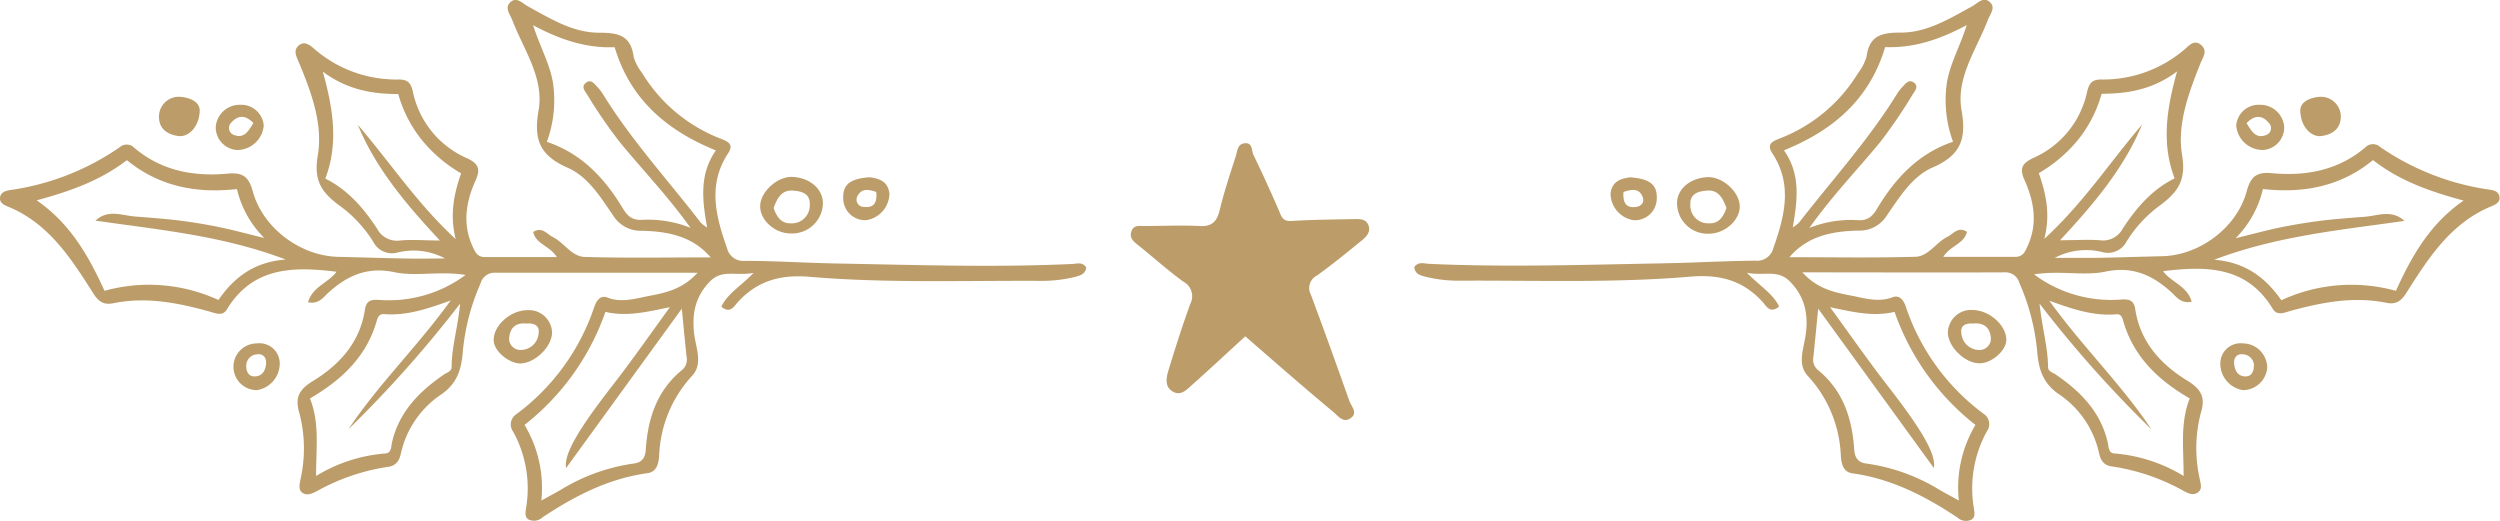
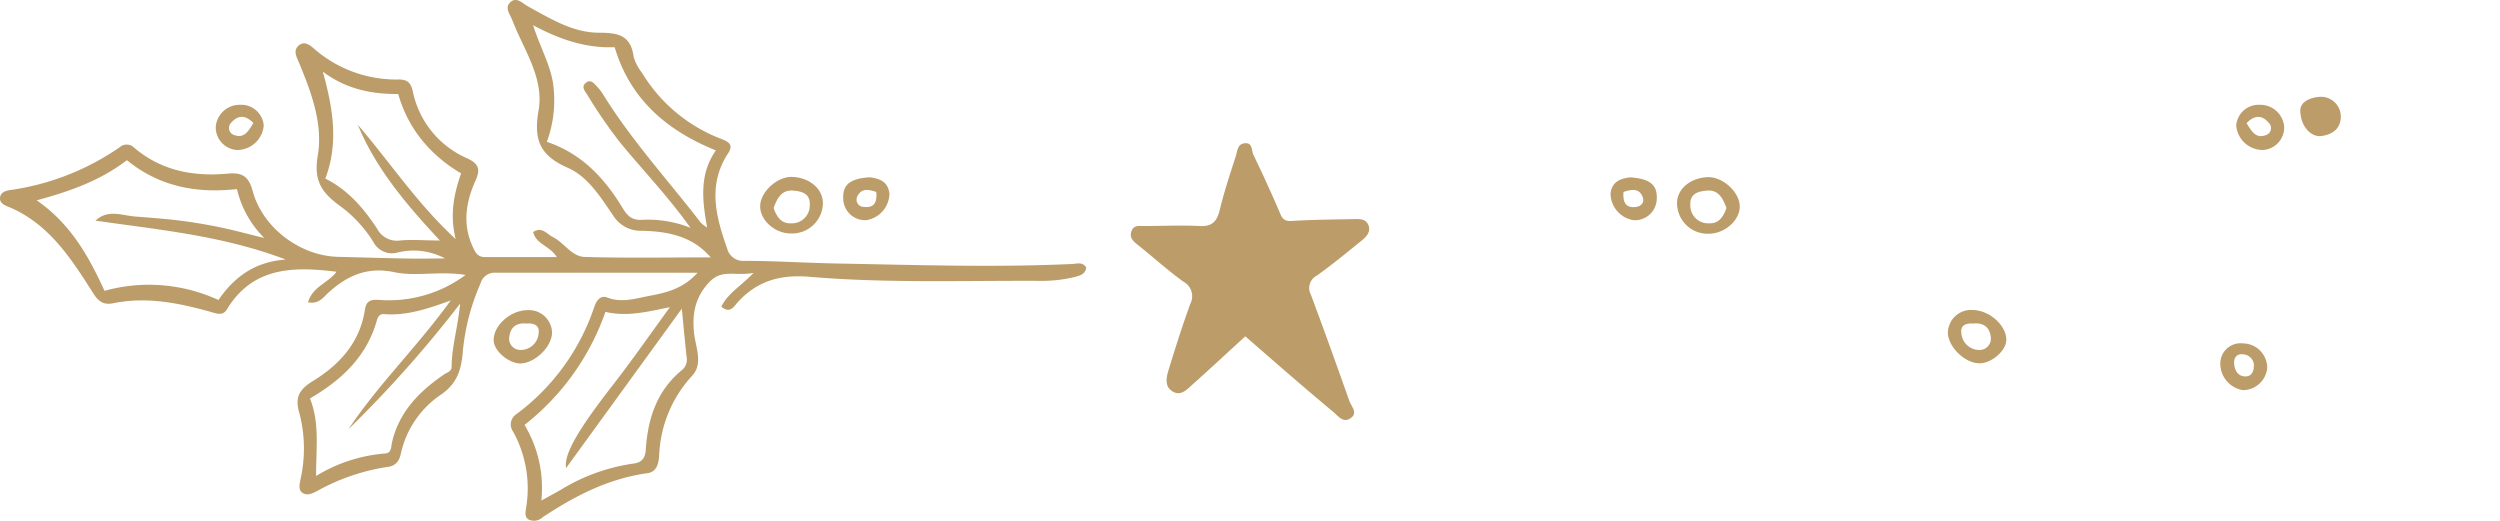
<svg xmlns="http://www.w3.org/2000/svg" id="Capa_1" data-name="Capa 1" viewBox="0 0 408.84 85.2">
  <defs>
    <style>.cls-1{fill:#bc9c68;}</style>
  </defs>
  <path class="cls-1" d="M203.65,55c-3,2.74-5.78,5.34-8.62,7.87-.92.81-1.92,2-3.31,1.12s-.93-2.47-.54-3.73c1.08-3.55,2.22-7.09,3.48-10.58a2.69,2.69,0,0,0-1.14-3.62c-2.56-1.86-4.93-4-7.43-6-.77-.6-1.43-1.17-1.06-2.23s1.26-.87,2.08-.87c3,0,6-.15,9,0,2,.13,2.88-.64,3.34-2.55.73-3,1.69-5.92,2.64-8.84.26-.8.25-2,1.4-2.13,1.4-.2,1.15,1.18,1.49,1.88,1.53,3.18,3,6.37,4.39,9.64.51,1.26,1.17,1.22,2.28,1.15,3.26-.19,6.53-.21,9.8-.28.91,0,1.91-.08,2.34,1s-.35,1.9-1.12,2.52c-2.4,1.94-4.78,3.91-7.29,5.7a2.3,2.3,0,0,0-1,3.16c2.16,5.76,4.23,11.55,6.28,17.34.32.92,1.51,2,.15,2.88-1.2.78-2-.44-2.8-1.09C213.27,63.39,208.55,59.27,203.65,55Z" />
-   <path class="cls-1" d="M285.68,44.6c2.15,2.21,4.24,3.4,5.27,5.52-1.41,1.21-2.08,0-2.6-.63-3.21-3.59-7-4.66-11.87-4.25-12.5,1.06-25.05.6-37.59.66a22.43,22.43,0,0,1-5.66-.62c-.87-.23-1.8-.4-1.95-1.57.63-1,1.64-.6,2.46-.56,12.8.58,25.6.14,38.4-.09,5-.09,10-.39,15-.43a2.71,2.71,0,0,0,2.85-2c1.83-5.21,3.24-10.42-.17-15.6-1.06-1.61.29-2,1.4-2.45a25.87,25.87,0,0,0,12.68-10.69,8,8,0,0,0,1.35-2.64c.47-3.5,2.52-3.93,5.65-3.92,4.25,0,7.93-2.29,11.6-4.29.9-.49,1.84-1.66,2.9-.71s0,2-.34,3c-1.85,4.79-5.21,9.4-4.28,14.68.86,4.83-.21,7.42-4.77,9.4-3.31,1.45-5.37,4.83-7.44,7.82a5.27,5.27,0,0,1-4.73,2.48c-4.18.11-8.24.85-11.2,4.35,6.94,0,13.78.13,20.62-.07,2.11-.07,3.36-2.35,5.22-3.27,1-.48,1.74-1.74,3.19-.81-.47,2-2.74,2.25-3.87,4.1,4.05,0,7.89,0,11.73,0,1.31,0,1.65-.86,2.06-1.78,1.68-3.68,1.06-7.28-.5-10.77-.87-1.93-.44-2.78,1.55-3.68A15.28,15.28,0,0,0,341.32,15c.34-1.42.84-2,2.31-2a20.45,20.45,0,0,0,13.53-4.84c.81-.68,1.66-1.78,2.8-.8s.28,2-.11,3c-1.93,4.84-3.85,10-3,15,.73,4.27-.83,6.18-3.78,8.35a20.91,20.91,0,0,0-5.31,5.8,3.43,3.43,0,0,1-3.94,1.72,10.94,10.94,0,0,0-7.79.94c2.23,0,4.45,0,6.68,0,3.64-.06,7.27-.19,10.9-.27,6.09-.14,12.2-4.66,13.81-10.63.65-2.38,1.59-3.18,4.08-2.95,5.58.52,10.86-.44,15.31-4.21a1.73,1.73,0,0,1,2.42-.08,41.81,41.81,0,0,0,18,7c.67.09,1.3.3,1.49,1,.25.9-.43,1.35-1.11,1.63-6.76,2.71-10.45,8.5-14.09,14.25-.89,1.41-1.77,1.91-3.26,1.61-5.32-1.09-10.46-.09-15.57,1.29-1.07.29-2.26.9-3-.28-4.22-7-10.8-7.07-17.94-6.18,1.28,1.8,4,2.42,4.66,5-1.77.33-2.48-.8-3.27-1.52-3.09-2.83-6.4-4.35-10.83-3.41-3.57.75-7.34-.23-11.67.45A21.07,21.07,0,0,0,346.67,49c1.33-.1,2.28-.06,2.52,1.57.82,5.36,4.15,9,8.54,11.7,2.17,1.34,3,2.64,2.19,5.23a22.91,22.91,0,0,0-.19,10.8c.14.77.5,1.71-.33,2.25s-1.57.11-2.32-.28a34.22,34.22,0,0,0-11.77-4c-1.3-.17-1.81-1.06-2.05-2.21a15.61,15.61,0,0,0-6.64-9.65c-2.57-1.8-3.23-4.1-3.46-6.88a36,36,0,0,0-2.91-11.24,2.36,2.36,0,0,0-2.4-1.75c-10.82.05-21.63,0-33.09,0,2.45,2.72,5.29,3.29,8,3.81,2.17.41,4.4,1.14,6.71.27,1.2-.46,1.83.49,2.19,1.5a36,36,0,0,0,12.74,17.56,2,2,0,0,1,.52,2.87A19.34,19.34,0,0,0,322.78,83c.1.69.35,1.54-.41,2a2.07,2.07,0,0,1-2.28-.38c-5.25-3.49-10.77-6.33-17.13-7.21-1.62-.22-1.83-1.7-1.92-2.93a20.39,20.39,0,0,0-5.39-13c-1.79-1.9-.66-4.48-.35-6.76.45-3.31-.12-6.18-2.59-8.69C290.72,44,288.53,45.18,285.68,44.6Zm106.12,3c2.61-5.75,5.58-11,11.09-14.8-5.49-1.47-10.49-3.24-14.82-6.62-5.24,4.29-11.29,5.48-18,4.73a16.77,16.77,0,0,1-4.47,8.05c2.91-.71,5.15-1.33,7.42-1.79s4.45-.81,6.69-1.09,4.68-.45,7-.63c2.16-.16,4.4-1.25,6.5.67-10.33,1.5-20.73,2.42-31.12,6.36,5.2.4,8.45,3,11,6.62A27.18,27.18,0,0,1,391.8,47.56ZM319.39,23.18a19.73,19.73,0,0,1-1-9.67c.53-3.15,2.16-5.95,3.24-9.41-4.5,2.42-8.76,3.78-13.34,3.6-2.56,8.56-8.51,13.63-16.55,16.88,2.73,3.89,2.24,8.07,1.44,12.61a6.74,6.74,0,0,0,1-.75c5.39-6.95,11.33-13.47,16-21a7.83,7.83,0,0,1,1-1.3c.49-.5,1-1.24,1.82-.62s.17,1.34-.19,1.89a80.65,80.65,0,0,1-5.36,7.86c-3.73,4.53-7.83,8.76-11.55,14A18.54,18.54,0,0,1,303.78,36c1.63.13,2.42-.59,3.2-1.89C309.94,29.15,313.71,25.1,319.39,23.18Zm3.67,46.31A40.3,40.3,0,0,1,309.83,51c-3.55.84-6.88,0-10.55-.76,3.25,4.45,6.2,8.7,9.36,12.77,5.27,6.78,8.05,11.17,7.62,13.53-6.44-8.86-12.53-17.26-18.92-26.06-.3,3-.53,5.45-.78,7.86a2.21,2.21,0,0,0,.75,2.18c4.1,3.34,5.57,7.89,5.92,12.95.09,1.32.55,2.18,2.07,2.35A30.83,30.83,0,0,1,317,80c1,.6,2.11,1.17,3.34,1.85A20,20,0,0,1,323.06,69.49ZM350.3,20.38c-2.95,7.12-7.81,12.89-13.41,18.91,2.59,0,4.56-.15,6.5,0a3.66,3.66,0,0,0,3.78-1.95c2.2-3.35,4.79-6.37,8.46-8.17-2.18-5.75-1.31-11.36.4-17.49-4,3-8.1,3.64-12.34,3.66a21,21,0,0,1-3.86,7.53,23.43,23.43,0,0,1-6.41,5.44c1.21,3.45,1.92,6.85.89,10.76C340.61,33.31,345.05,26.52,350.3,20.38ZM333.54,49.65c.42,4,1.36,7.11,1.39,10.34,0,.78.74.9,1.26,1.26,4.07,2.78,7.38,6.13,8.51,11.17.14.64.13,1.65,1,1.73a25.66,25.66,0,0,1,11.4,3.69c0-4.61-.58-8.71,1-12.68-5.2-3-9.25-6.89-10.9-12.76-.16-.56-.42-1.09-1.07-1-3.7.32-7.14-.82-11-2.23,5.46,7.58,11.83,13.71,16.71,21.05A193,193,0,0,1,333.54,49.65Z" />
  <path class="cls-1" d="M279.48,38.22a5,5,0,0,1-5.22-5c0-2.33,2.18-4.15,5.05-4.25,2.37-.07,5.09,2.36,5.2,4.65S282.18,38.19,279.48,38.22Zm2.86-4.2c-.57-1.53-1.27-3-3.15-2.85-1.33.1-2.83.4-2.76,2.29a2.92,2.92,0,0,0,3.11,3.06C281.13,36.57,281.87,35.38,282.34,34Z" />
  <path class="cls-1" d="M322.7,50.7c2.77.09,5.52,2.65,5.4,5-.09,1.72-2.48,3.75-4.39,3.71-2.43,0-5.2-2.78-5.16-5.09A3.8,3.8,0,0,1,322.7,50.7Zm0,2.21c-1.11-.08-2.14.23-1.95,1.55a2.94,2.94,0,0,0,2.86,2.77,1.85,1.85,0,0,0,1.95-2.13C325.38,53.48,324.34,52.75,322.69,52.91Z" />
  <path class="cls-1" d="M370.77,60.16a4,4,0,0,1-4,3.64,4.4,4.4,0,0,1-3.67-4.35,3.32,3.32,0,0,1,3.75-3.29A4,4,0,0,1,370.77,60.16Zm-2.18-.59a1.88,1.88,0,0,0-1.8-1.63c-1-.12-1.5.58-1.43,1.49.08,1.14.61,2.15,1.9,2.13C368.12,61.55,368.64,60.85,368.59,59.57Z" />
  <path class="cls-1" d="M373.55,20.77a3.7,3.7,0,0,1-3.49,3.76,4.37,4.37,0,0,1-4.36-4,3.68,3.68,0,0,1,3.86-3.39A3.92,3.92,0,0,1,373.55,20.77Zm-6.16-.63c.82,1.32,1.51,2.59,3.18,1.95a1.2,1.2,0,0,0,.46-2C370,18.87,368.78,18.7,367.39,20.14Z" />
  <path class="cls-1" d="M266.63,29c3.25.24,4.43,1.26,4.31,3.58a3.58,3.58,0,0,1-3.8,3.43,4.47,4.47,0,0,1-3.76-4.3C263.57,29.63,265.13,29.17,266.63,29Zm-1.13,2.4c-.12,1.62.31,2.65,2,2.45,1-.11,1.5-.89,1.1-1.72C268,30.69,266.71,31,265.5,31.39Z" />
  <path class="cls-1" d="M376.18,18.07c0-1.29,1.32-2.07,3.11-2.23a3.25,3.25,0,0,1,3.52,3.27c-.05,2-1.42,2.88-3.13,3.13S376.22,20.71,376.18,18.07Z" />
  <path class="cls-1" d="M116.13,46c-2.47,2.51-3,5.38-2.6,8.69.31,2.28,1.44,4.86-.34,6.76a20.34,20.34,0,0,0-5.39,13c-.09,1.23-.31,2.71-1.92,2.93-6.37.88-11.88,3.72-17.14,7.21a2.07,2.07,0,0,1-2.28.38c-.75-.46-.5-1.31-.41-2a19.21,19.21,0,0,0-2.13-12.37,2,2,0,0,1,.53-2.87A36.07,36.07,0,0,0,97.19,50.18c.35-1,1-2,2.19-1.5,2.3.87,4.53.14,6.7-.27,2.71-.52,5.54-1.09,8-3.81-11.46,0-22.28,0-33.09,0a2.35,2.35,0,0,0-2.4,1.75,35.47,35.47,0,0,0-2.91,11.24c-.23,2.78-.89,5.08-3.47,6.88a15.65,15.65,0,0,0-6.64,9.65c-.24,1.15-.75,2-2,2.21a34.15,34.15,0,0,0-11.77,4c-.75.39-1.57.77-2.32.28s-.47-1.48-.33-2.25a22.91,22.91,0,0,0-.19-10.8c-.78-2.59,0-3.89,2.19-5.23,4.39-2.69,7.72-6.34,8.53-11.7.25-1.63,1.19-1.67,2.53-1.57a21,21,0,0,0,13.93-4.1c-4.32-.68-8.1.3-11.66-.45-4.44-.94-7.74.58-10.84,3.41-.79.72-1.49,1.85-3.26,1.52.71-2.58,3.37-3.2,4.65-5-7.13-.89-13.72-.78-17.94,6.18-.71,1.18-1.9.57-3,.28C29,49.5,23.83,48.5,18.52,49.59c-1.5.3-2.37-.2-3.26-1.61C11.61,42.23,7.92,36.44,1.17,33.73.48,33.45-.2,33,.05,32.1c.19-.67.83-.88,1.5-1a41.81,41.81,0,0,0,18-7,1.73,1.73,0,0,1,2.42.08c4.45,3.77,9.73,4.73,15.31,4.21,2.48-.23,3.43.57,4.07,2.95C43,37.3,49.11,41.82,55.2,42c3.64.08,7.27.21,10.9.27,2.23.05,4.46,0,6.69,0A10.94,10.94,0,0,0,65,41.3a3.43,3.43,0,0,1-3.94-1.72,20.79,20.79,0,0,0-5.32-5.8c-3-2.17-4.51-4.08-3.77-8.35.86-5.07-1-10.2-3-15-.39-1-1.15-2.13-.1-3s2,.12,2.8.8A20.44,20.44,0,0,0,65.21,13c1.47,0,2,.57,2.31,2a15.27,15.27,0,0,0,8.7,10.81c2,.9,2.42,1.75,1.56,3.68-1.57,3.49-2.18,7.09-.51,10.77.42.92.76,1.8,2.07,1.78,3.84,0,7.68,0,11.72,0-1.13-1.85-3.4-2.08-3.87-4.1,1.46-.93,2.23.33,3.19.81,1.86.92,3.11,3.2,5.23,3.27,6.83.2,13.68.07,20.61.07-3-3.5-7-4.24-11.2-4.35a5.28,5.28,0,0,1-4.73-2.48c-2.07-3-4.12-6.37-7.44-7.82-4.56-2-5.62-4.57-4.77-9.4C89,12.75,85.65,8.14,83.8,3.35c-.37-1-1.35-2.06-.33-3s2,.22,2.9.71c3.67,2,7.34,4.3,11.6,4.29,3.13,0,5.18.42,5.65,3.92A7.76,7.76,0,0,0,105,11.92a25.91,25.91,0,0,0,12.68,10.69c1.12.46,2.47.84,1.4,2.45-3.41,5.18-2,10.39-.16,15.6a2.7,2.7,0,0,0,2.85,2c5,0,10,.34,15,.43,12.8.23,25.6.67,38.4.09.83,0,1.83-.46,2.47.56-.16,1.17-1.09,1.34-1.95,1.57a22.51,22.51,0,0,1-5.67.62c-12.53-.06-25.09.4-37.59-.66-4.84-.41-8.65.66-11.87,4.25-.52.59-1.19,1.84-2.59.63,1-2.12,3.12-3.31,5.27-5.52C120.31,45.18,118.12,44,116.13,46ZM35.72,49.06c2.52-3.64,5.77-6.22,11-6.62-10.38-3.94-20.78-4.86-31.11-6.36,2.09-1.92,4.34-.83,6.5-.67,2.34.18,4.69.35,7,.63s4.47.64,6.68,1.09,4.51,1.08,7.43,1.79a16.6,16.6,0,0,1-4.47-8c-6.69.75-12.75-.44-18-4.73C16.43,29.52,11.44,31.29,6,32.76c5.5,3.81,8.47,9.05,11.09,14.8A27.15,27.15,0,0,1,35.72,49.06Zm66.13-15c.78,1.3,1.57,2,3.21,1.89a18.57,18.57,0,0,1,7.86,1.31c-3.72-5.22-7.82-9.45-11.55-14A80.74,80.74,0,0,1,96,15.43c-.35-.55-1-1.24-.18-1.89s1.33.12,1.82.62a7.77,7.77,0,0,1,1,1.3c4.65,7.51,10.6,14,16,21a6.74,6.74,0,0,0,1,.75c-.81-4.54-1.29-8.72,1.43-12.61-8-3.25-14-8.32-16.55-16.88-4.58.18-8.84-1.18-13.34-3.6,1.09,3.46,2.72,6.26,3.25,9.41a19.74,19.74,0,0,1-1,9.67C95.12,25.1,98.89,29.15,101.85,34.07ZM88.53,81.86c1.23-.68,2.29-1.25,3.33-1.85a31,31,0,0,1,11.67-4.19c1.53-.17,2-1,2.08-2.35.35-5.06,1.82-9.61,5.92-12.95a2.24,2.24,0,0,0,.75-2.18c-.26-2.41-.48-4.82-.78-7.86L92.58,76.54c-.44-2.36,2.35-6.75,7.61-13.53,3.17-4.07,6.12-8.32,9.36-12.77-3.66.73-7,1.6-10.54.76A40.37,40.37,0,0,1,85.78,69.49,20,20,0,0,1,88.53,81.86Zm-14-42.75c-1-3.91-.33-7.31.88-10.76A23.39,23.39,0,0,1,69,22.91a21,21,0,0,1-3.87-7.53c-4.23,0-8.31-.68-12.34-3.66,1.71,6.13,2.59,11.74.41,17.49,3.66,1.8,6.25,4.82,8.46,8.17a3.65,3.65,0,0,0,3.77,1.95c1.94-.19,3.92,0,6.51,0-5.6-6-10.47-11.79-13.42-18.91C63.78,26.52,68.23,33.31,74.53,39.11ZM57,70.18c4.87-7.34,11.25-13.47,16.71-21.05-3.86,1.41-7.31,2.55-11,2.23-.65,0-.91.48-1.07,1C60,58.27,55.89,62.13,50.69,65.16c1.6,4,1,8.07,1,12.68a25.58,25.58,0,0,1,11.4-3.69c.9-.08.88-1.09,1-1.73,1.13-5,4.44-8.39,8.51-11.17.51-.36,1.25-.48,1.26-1.26,0-3.23,1-6.35,1.39-10.34A195.23,195.23,0,0,1,57,70.18Z" />
  <path class="cls-1" d="M124.32,33.58c.11-2.29,2.84-4.72,5.2-4.65,2.88.1,5,1.92,5.06,4.25a5.05,5.05,0,0,1-5.23,5C126.65,38.19,124.21,35.93,124.32,33.58Zm5,2.94a2.93,2.93,0,0,0,3.11-3.06c.07-1.89-1.43-2.19-2.76-2.29-1.89-.14-2.59,1.32-3.16,2.85C127,35.38,127.71,36.57,129.3,36.52Z" />
  <path class="cls-1" d="M90.28,54.35c0,2.31-2.72,5-5.15,5.09-1.91,0-4.31-2-4.39-3.71-.12-2.38,2.63-4.94,5.4-5A3.79,3.79,0,0,1,90.28,54.35Zm-7,.75a1.85,1.85,0,0,0,1.94,2.13,2.94,2.94,0,0,0,2.87-2.77c.18-1.32-.85-1.63-2-1.55C84.49,52.75,83.46,53.48,83.29,55.1Z" />
-   <path class="cls-1" d="M42,56.16a3.32,3.32,0,0,1,3.75,3.29A4.42,4.42,0,0,1,42,63.8,3.82,3.82,0,1,1,42,56.16Zm-.38,5.4c1.29,0,1.82-1,1.9-2.13.06-.91-.46-1.61-1.43-1.49a1.89,1.89,0,0,0-1.81,1.63C40.19,60.85,40.72,61.55,41.58,61.56Z" />
  <path class="cls-1" d="M39.27,17.14a3.68,3.68,0,0,1,3.86,3.39,4.37,4.37,0,0,1-4.35,4,3.71,3.71,0,0,1-3.5-3.76A3.92,3.92,0,0,1,39.27,17.14ZM37.8,20.07a1.21,1.21,0,0,0,.46,2c1.67.64,2.36-.63,3.18-1.95C40.06,18.7,38.84,18.87,37.8,20.07Z" />
  <path class="cls-1" d="M145.45,31.7a4.46,4.46,0,0,1-3.76,4.3,3.57,3.57,0,0,1-3.79-3.43c-.12-2.32,1-3.34,4.3-3.58C143.71,29.17,145.26,29.63,145.45,31.7Zm-5.25.42a1.19,1.19,0,0,0,1.1,1.72c1.73.2,2.15-.83,2-2.45C142.13,31,140.89,30.69,140.2,32.12Z" />
-   <path class="cls-1" d="M32.66,18.07c0-1.29-1.33-2.07-3.12-2.23A3.24,3.24,0,0,0,26,19.11c0,2,1.42,2.88,3.13,3.13S32.61,20.71,32.66,18.07Z" />
</svg>